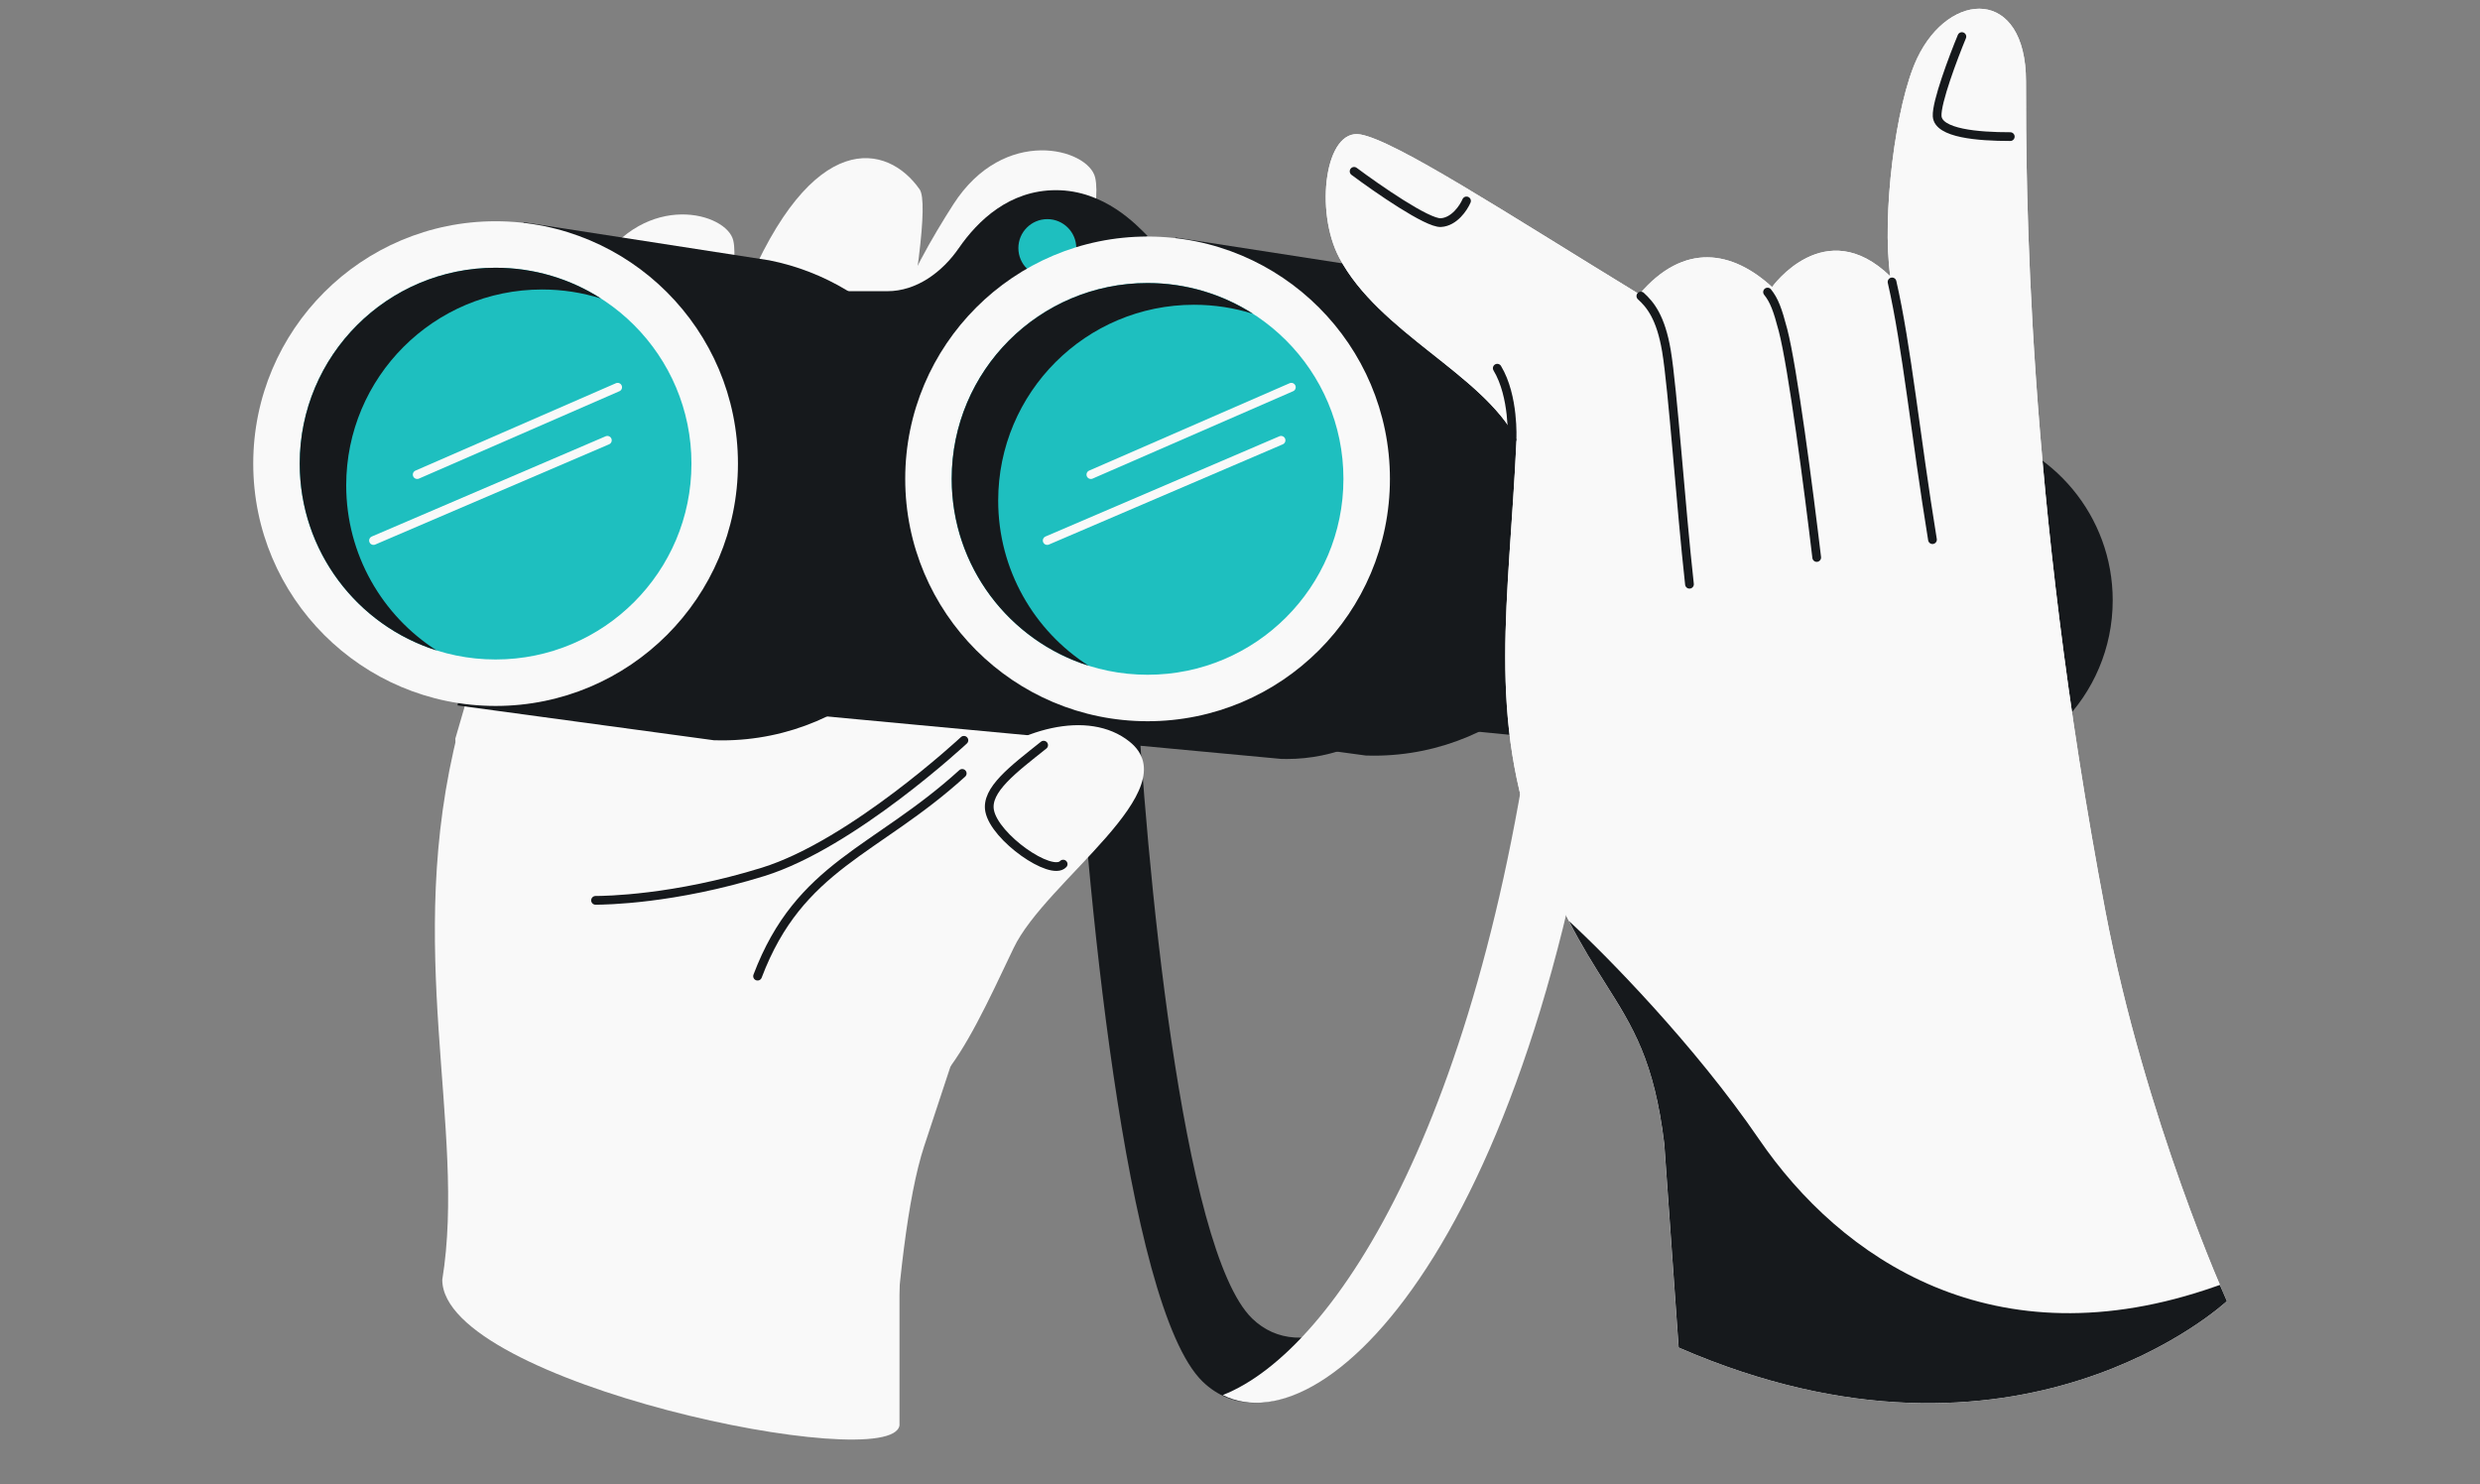
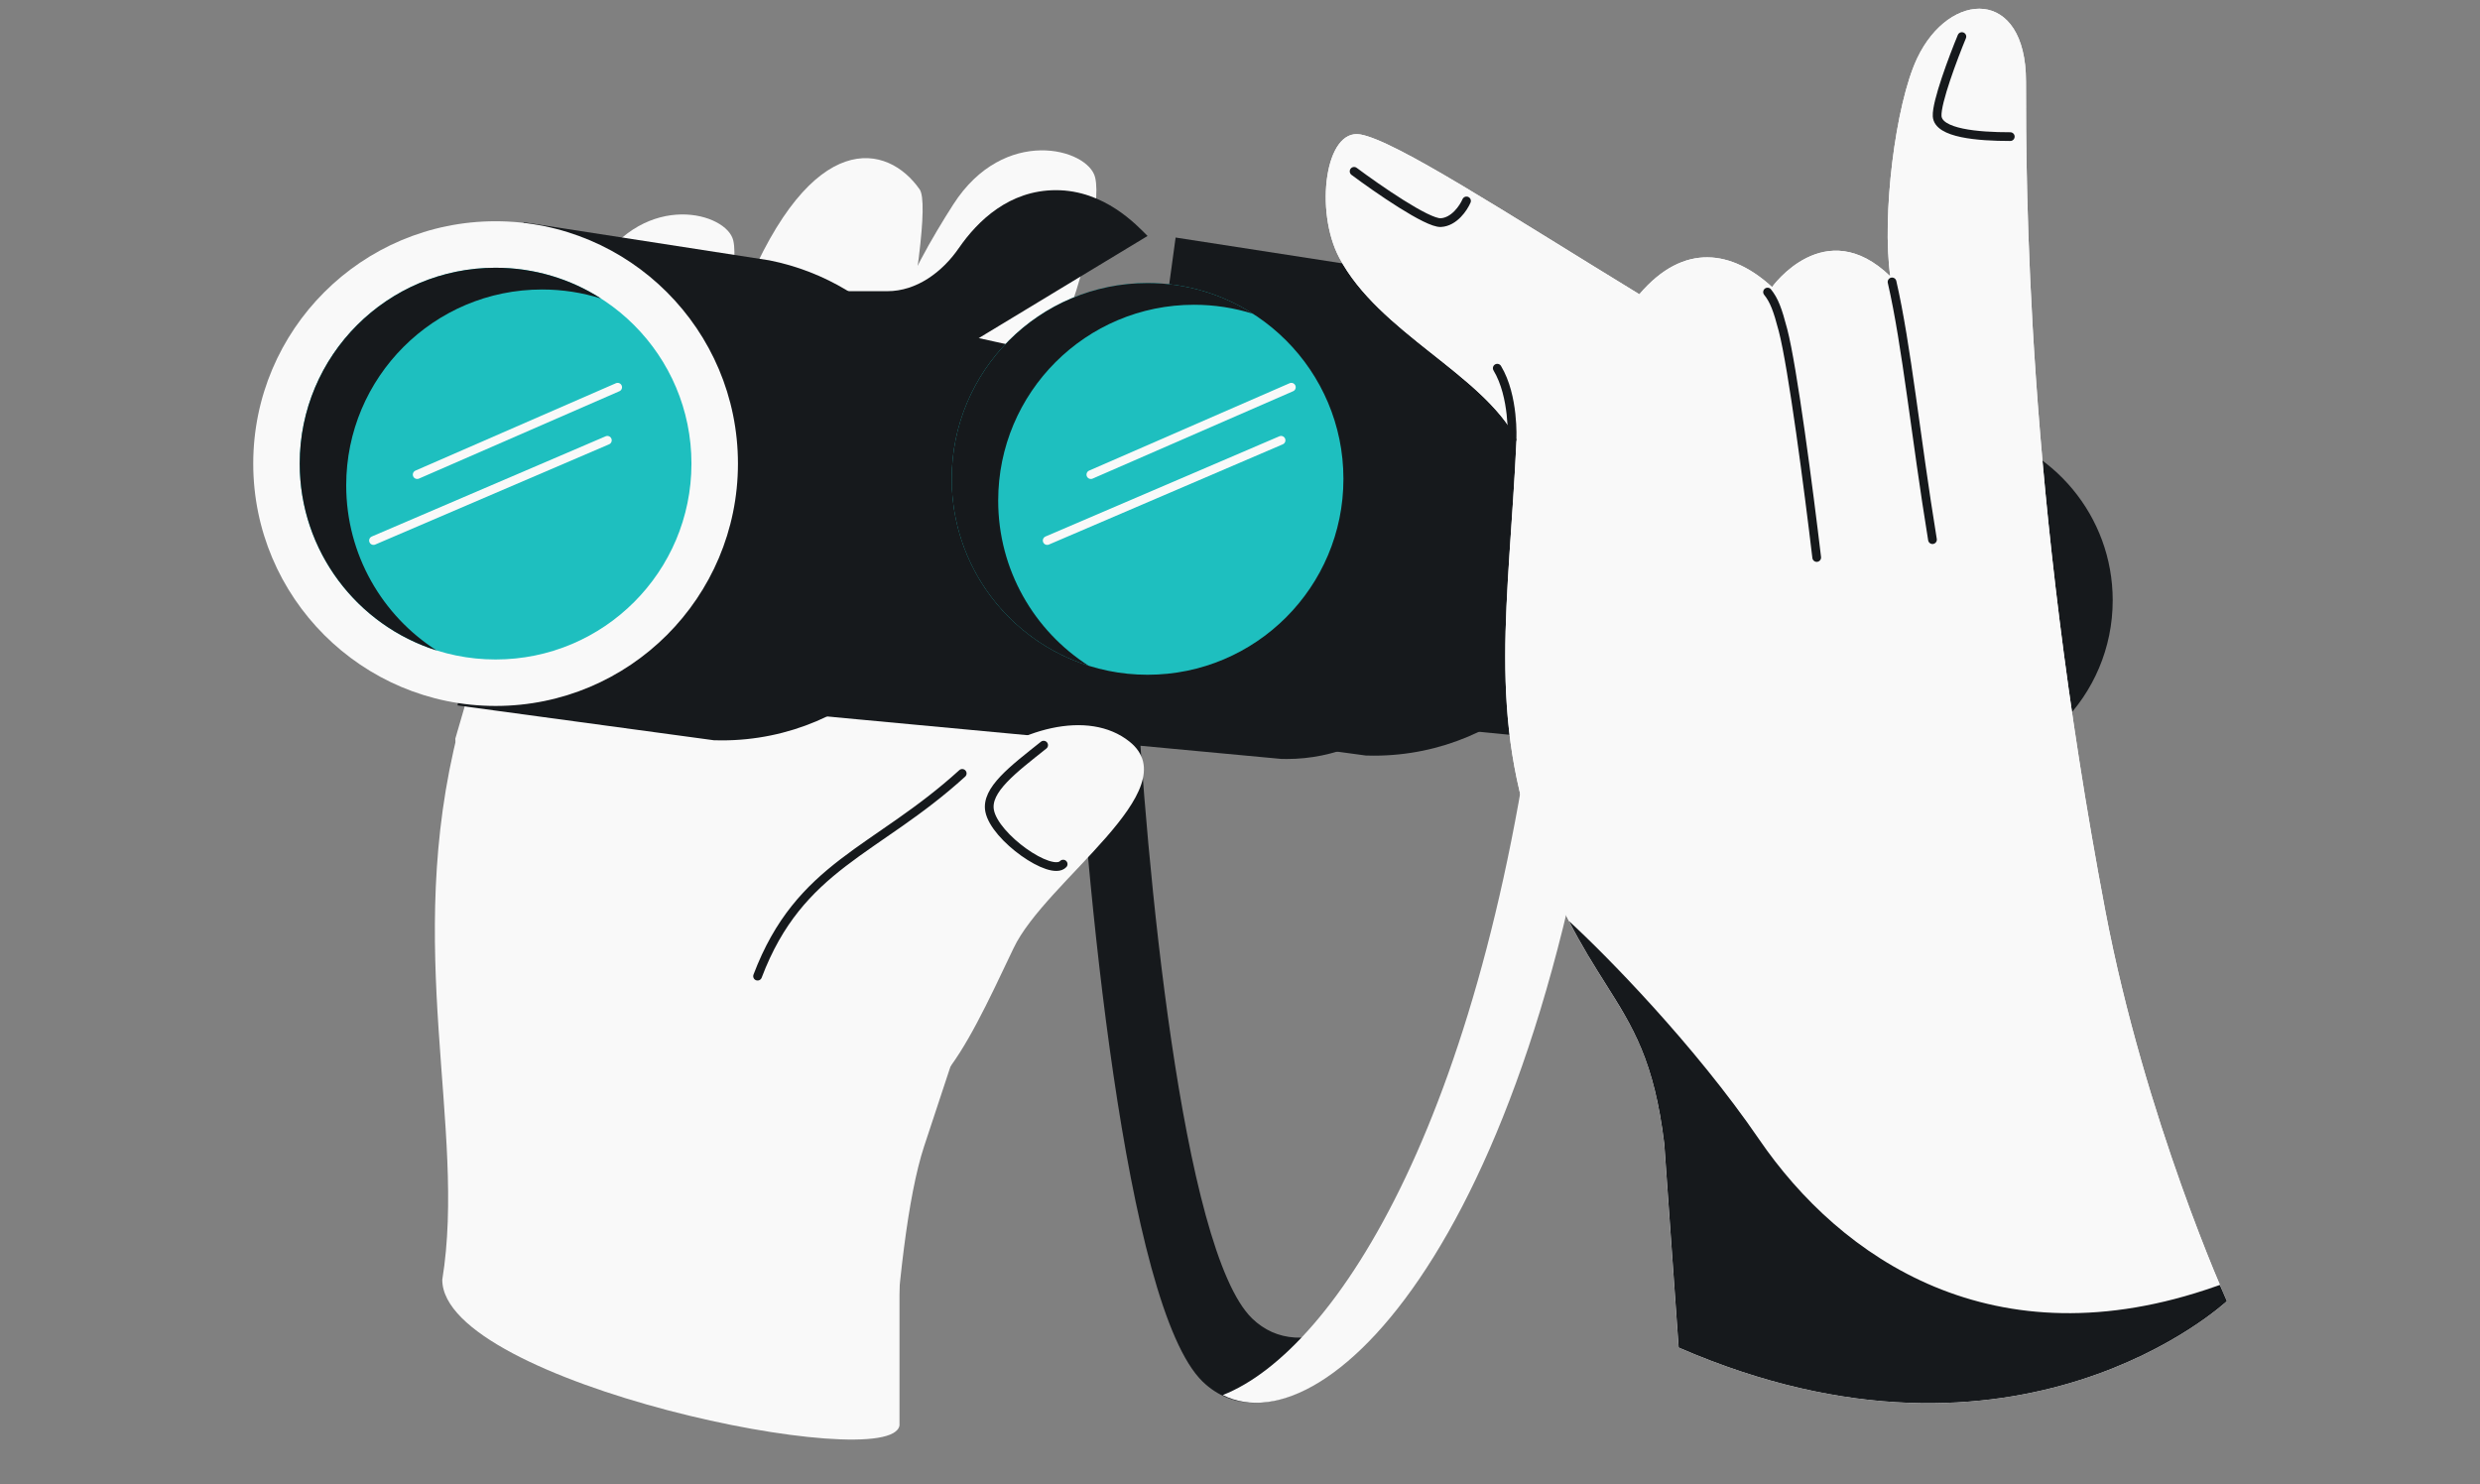
<svg xmlns="http://www.w3.org/2000/svg" width="568" height="340" viewBox="0 0 568 340" fill="none">
  <rect x="0" y="0" width="568" height="340" fill="#808080" stroke="none" />
  <path fill-rule="evenodd" clip-rule="evenodd" d="M104.273 169.217C108.163 155.618 112.326 142.073 115.552 131.577L115.552 131.577L115.553 131.574C117.377 125.636 118.902 120.675 119.908 117.232L147.049 116.401L139.671 156.146L145.078 156.412C151.683 142.293 156.204 115.585 160.104 92.546C161.734 82.917 164.526 78.219 166.955 74.132C168.31 71.851 169.553 69.761 170.418 67.109C186.042 28.937 203.366 32.925 210.637 43.39C214.711 49.253 199.48 122.958 189.681 153.189L196.172 153.508C199.73 142.39 202.077 131.782 204.413 121.226C207.252 108.394 210.074 95.639 215.035 82.137C215.935 79.688 216.392 77.941 216.587 76.734C215.697 75.771 215.865 74.731 216.171 74.451C216.477 74.171 216.922 74.653 216.587 76.734C217.893 78.146 221.476 79.392 230.243 77.818C234.827 76.996 242.126 74.224 249.143 71.56L249.143 71.56C259.536 67.614 269.309 63.903 268.72 67.109C257.742 123.361 228.89 210.473 215.267 251.605L215.264 251.614L215.264 251.615C213.893 255.752 212.677 259.424 211.649 262.552C207.883 274.01 205.573 295.127 204.299 316.669C150.33 287.247 111.861 232.97 104.273 169.217Z" fill="#F9F9F9" />
  <path d="M101.297 293.106C106.931 258.416 92.191 217.189 105.005 167.205L125.584 212.809L206.015 286.732L206.015 326.463C204.236 338.027 101.297 316.826 101.297 293.106Z" fill="#F9F9F9" />
  <path d="M218.327 46.831C213.681 54.071 207.206 65.176 205.878 71.71L243.819 89.555L245.676 69.006C247.65 63.517 252.303 46.921 250.825 40.654C249.263 34.03 229.999 28.645 218.327 46.831Z" fill="#F9F9F9" />
  <path d="M136.866 60.966C132.423 67.888 126.233 78.505 124.963 84.751L161.236 101.812L163.011 82.166C164.899 76.918 169.348 61.051 167.935 55.06C166.441 48.727 148.024 43.58 136.866 60.966Z" fill="#F9F9F9" />
-   <path d="M136.396 206.213C138.433 206.213 154.328 206.038 174.799 199.683C195.27 193.327 220.763 169.555 220.763 169.555" stroke="#16191C" stroke-width="2" stroke-linecap="round" />
  <path d="M203.234 66.692C196.743 66.692 190.196 66.692 192.184 66.692L214.398 83.351L262.828 54.045C260.36 51.577 252.987 43.556 241.851 43.556C231.168 43.556 223.934 50.548 219.586 56.844C215.788 62.343 209.917 66.693 203.234 66.692Z" fill="#16191C" />
  <path fill-rule="evenodd" clip-rule="evenodd" d="M246.111 153.386C248.49 200.587 257.691 299.281 275.458 316.452C288.837 329.381 314.423 316.84 336.128 273.34C317.83 304.285 297.777 312.606 286.796 301.994C270.694 286.432 262.356 196.989 260.199 154.213C292.837 118.516 349.072 70.839 367.22 100.117C351.385 55.306 284.191 111.736 246.111 153.386Z" fill="#16191C" />
  <path fill-rule="evenodd" clip-rule="evenodd" d="M280.058 319.514C304.433 331.83 354.726 280.686 369.669 145.169C375.437 92.851 360.123 79.278 337.342 84.801C350.47 89.199 357.617 106.722 353.377 145.169C341.276 254.922 305.987 309.335 280.058 319.514Z" fill="#F9F9F9" />
  <path fill-rule="evenodd" clip-rule="evenodd" d="M119.931 50.904L176.185 59.621C201.646 64.667 220.841 87.126 220.841 114.068C220.841 144.724 195.99 169.575 165.334 169.575C164.722 169.575 164.112 169.565 163.505 169.545L104.798 161.572L110.299 121.342C109.988 118.961 109.827 116.533 109.827 114.068C109.827 106.325 111.412 98.953 114.276 92.257L119.931 50.904Z" fill="#16191C" />
  <path fill-rule="evenodd" clip-rule="evenodd" d="M197.33 71.505C222.463 109.289 190.978 121.458 185.202 163.703L293.395 173.816C293.831 173.83 294.269 173.837 294.708 173.837C316.714 173.837 334.553 155.998 334.553 133.992C334.553 114.652 320.774 98.53 302.497 94.908L302.514 94.762L197.33 71.505Z" fill="#16191C" />
  <path d="M209.045 79.85C216.436 89.278 220.842 101.158 220.842 114.067C220.842 134.316 209.999 152.033 193.802 161.728" stroke="#16191C" stroke-width="2" stroke-linecap="round" />
  <circle cx="113.507" cy="106.182" r="55.507" fill="#F9F9F9" />
  <circle cx="113.505" cy="106.184" r="44.86" fill="#1EBFBF" />
  <path fill-rule="evenodd" clip-rule="evenodd" d="M100.01 148.979C87.552 141.009 79.293 127.05 79.293 111.163C79.293 86.388 99.378 66.303 124.153 66.303C128.856 66.303 133.389 67.027 137.648 68.368C130.678 63.909 122.393 61.324 113.505 61.324C88.73 61.324 68.645 81.409 68.645 106.184C68.645 126.257 81.829 143.251 100.01 148.979Z" fill="#16191C" />
-   <circle cx="239.872" cy="56.821" r="6.633" fill="#1EBFBF" />
  <path fill-rule="evenodd" clip-rule="evenodd" d="M269.254 54.404L325.508 63.121C350.969 68.166 370.164 90.625 370.164 117.567C370.164 148.223 345.313 173.074 314.657 173.074C314.045 173.074 313.436 173.064 312.829 173.045L254.122 165.072L259.623 124.841C259.311 122.461 259.151 120.033 259.151 117.567C259.151 109.825 260.736 102.452 263.6 95.757L269.254 54.404Z" fill="#16191C" />
  <path fill-rule="evenodd" clip-rule="evenodd" d="M346.653 75.004C371.787 112.788 340.302 124.957 334.525 167.202L442.674 177.702L442.719 177.315C443.155 177.329 443.593 177.336 444.032 177.336C466.038 177.336 483.877 159.497 483.877 137.491C483.877 118.151 470.098 102.029 451.821 98.407L451.838 98.261L346.653 75.004Z" fill="#16191C" />
  <path d="M358.369 83.35C365.76 92.778 370.166 104.657 370.166 117.566C370.166 137.816 359.323 155.533 343.126 165.228" stroke="#16191C" stroke-width="2" stroke-linecap="round" />
-   <circle cx="262.831" cy="109.682" r="55.507" fill="#F9F9F9" />
  <circle cx="262.829" cy="109.683" r="44.86" fill="#1EBFBF" />
  <path fill-rule="evenodd" clip-rule="evenodd" d="M249.334 152.478C236.876 144.507 228.617 130.549 228.617 114.662C228.617 89.886 248.702 69.802 273.477 69.802C278.18 69.802 282.713 70.525 286.972 71.867C280.002 67.408 271.717 64.823 262.829 64.823C238.054 64.823 217.969 84.907 217.969 109.683C217.969 129.756 231.153 146.75 249.334 152.478Z" fill="#16191C" />
  <path d="M221.699 176.716C212.194 185.067 193.659 192.553 185.612 205.893C165.715 233.417 175.878 251.938 194.436 254.976C212.993 258.014 220.019 242.727 232.135 217.175C239.48 201.685 272.396 180.835 258.701 169.866C249.23 162.28 232.838 166.929 221.699 176.716Z" fill="#F9F9F9" />
  <path d="M220.379 177.139C200.574 195.15 183.136 198.132 173.508 223.576M243.496 197.911C240.764 200.825 227.826 191.805 226.657 185.706C225.742 180.936 231.999 176.268 239.028 170.665" stroke="#16191C" stroke-width="2" stroke-linecap="round" />
  <path d="M352.452 195.467C365.752 230.046 377.224 229.366 381.171 261.932L384.469 308.634C462.435 342.554 510.025 298.002 510.025 298.002C510.025 298.002 491.293 256.488 482.189 208.604C464.019 113.035 464.019 42.019 464.019 18.643C464.019 -2.841 446.537 -2.33 439.097 13.335C434.065 23.93 430.974 49.544 432.937 63.284C417.923 48.763 405.863 65.746 405.863 65.746C396.756 57.377 385.68 55.408 375.461 67.398C344.579 48.517 319.719 32.272 311.598 30.796C303.478 29.319 301.078 48.328 306.716 58.995C315.821 76.224 339.464 85.583 347.34 100.596C345.617 138.007 340.47 164.315 352.452 195.467Z" fill="#F9F9F9" />
  <path d="M352.452 195.467C365.752 230.046 377.224 229.366 381.171 261.932L384.469 308.634C462.435 342.554 510.025 298.002 510.025 298.002C510.025 298.002 491.293 256.488 482.189 208.604C464.019 113.035 464.019 42.019 464.019 18.643C464.019 -2.841 446.537 -2.33 439.097 13.335C434.065 23.93 430.974 49.544 432.937 63.284C417.923 48.763 405.863 65.746 405.863 65.746C396.756 57.377 385.68 55.408 375.461 67.398C344.579 48.517 319.719 32.272 311.598 30.796C303.478 29.319 301.078 48.328 306.716 58.995C315.821 76.224 339.464 85.583 347.34 100.596C345.617 138.007 340.47 164.315 352.452 195.467Z" fill="#F9F9F9" />
  <path fill-rule="evenodd" clip-rule="evenodd" d="M508.424 294.299C508.107 294.407 507.787 294.517 507.463 294.632C456.618 312.535 421.528 288.186 402.908 260.974C388.081 239.304 367.767 218.675 359.341 210.952C362.329 216.754 365.155 221.231 367.739 225.324C374.02 235.274 378.873 242.962 381.173 261.934L384.471 308.636C462.437 342.557 510.026 298.004 510.026 298.004C510.026 298.004 509.44 296.705 508.424 294.299Z" fill="#16191C" />
  <path d="M239.841 123.802L293.404 100.846" stroke="#F9F9F9" stroke-width="2" stroke-linecap="round" />
  <path d="M85.544 123.802L139.107 100.846" stroke="#F9F9F9" stroke-width="2" stroke-linecap="round" />
  <path d="M249.844 108.703L295.759 88.69" stroke="#F9F9F9" stroke-width="2" stroke-linecap="round" />
  <path d="M95.549 108.703L141.464 88.69" stroke="#F9F9F9" stroke-width="2" stroke-linecap="round" />
  <path d="M310.132 39.244C315.477 43.233 326.934 51.168 330.006 50.987C333.077 50.806 335.2 47.599 335.878 46.019" stroke="#16191C" stroke-width="2" stroke-linecap="round" />
  <path d="M342.921 84.33C346.81 90.789 346.299 100.551 346.299 100.551" stroke="#16191C" stroke-width="2" stroke-linecap="round" />
-   <path d="M386.943 133.814C384.963 115.993 383.118 88.949 381.665 80.352C380.366 72.663 377.958 69.752 375.809 67.807" stroke="#16191C" stroke-width="2" stroke-linecap="round" />
  <path d="M416.086 127.684C414.259 112.28 410.573 84.029 408.362 75.596C407.13 70.898 406.338 68.768 404.827 66.892" stroke="#16191C" stroke-width="2" stroke-linecap="round" />
  <path d="M433.341 64.57C436.692 79.101 438.743 99.983 442.6 123.598" stroke="#16191C" stroke-width="2" stroke-linecap="round" />
  <path d="M449.333 8.378C447.364 13.141 443.474 23.455 443.669 26.608C443.914 30.55 453.028 31.289 460.419 31.289" stroke="#16191C" stroke-width="2" stroke-linecap="round" />
</svg>